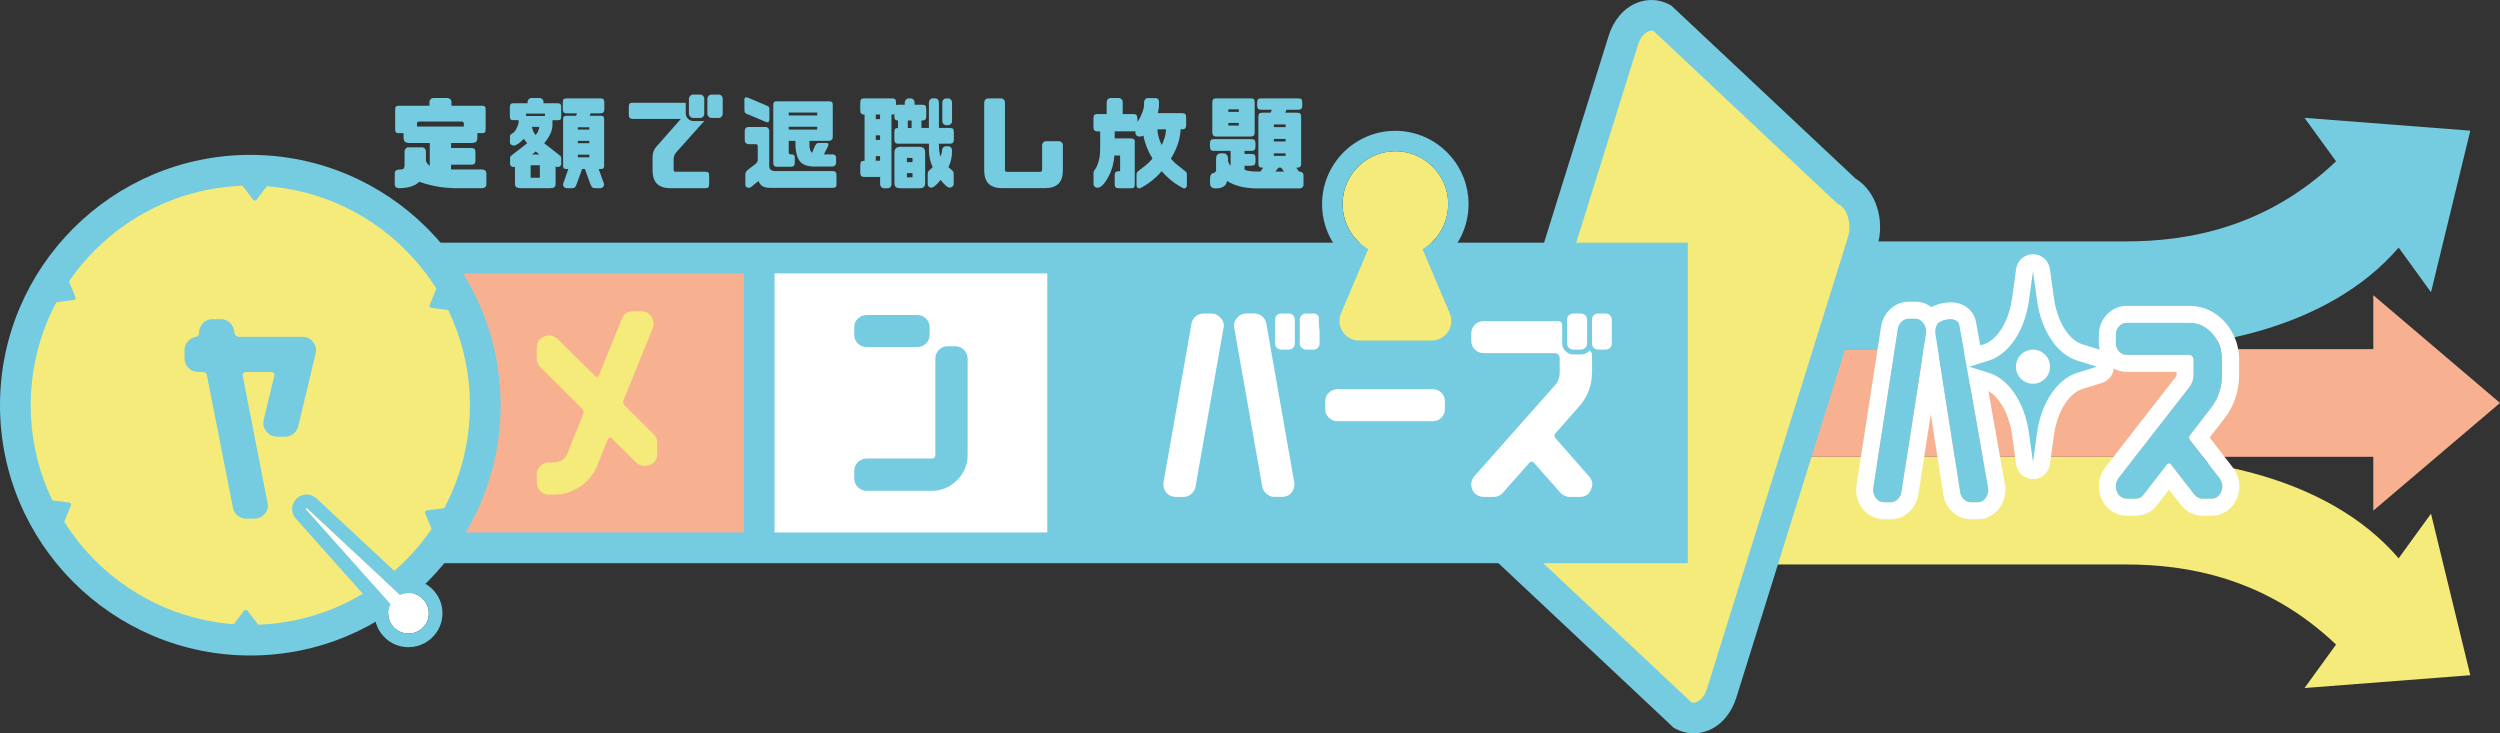
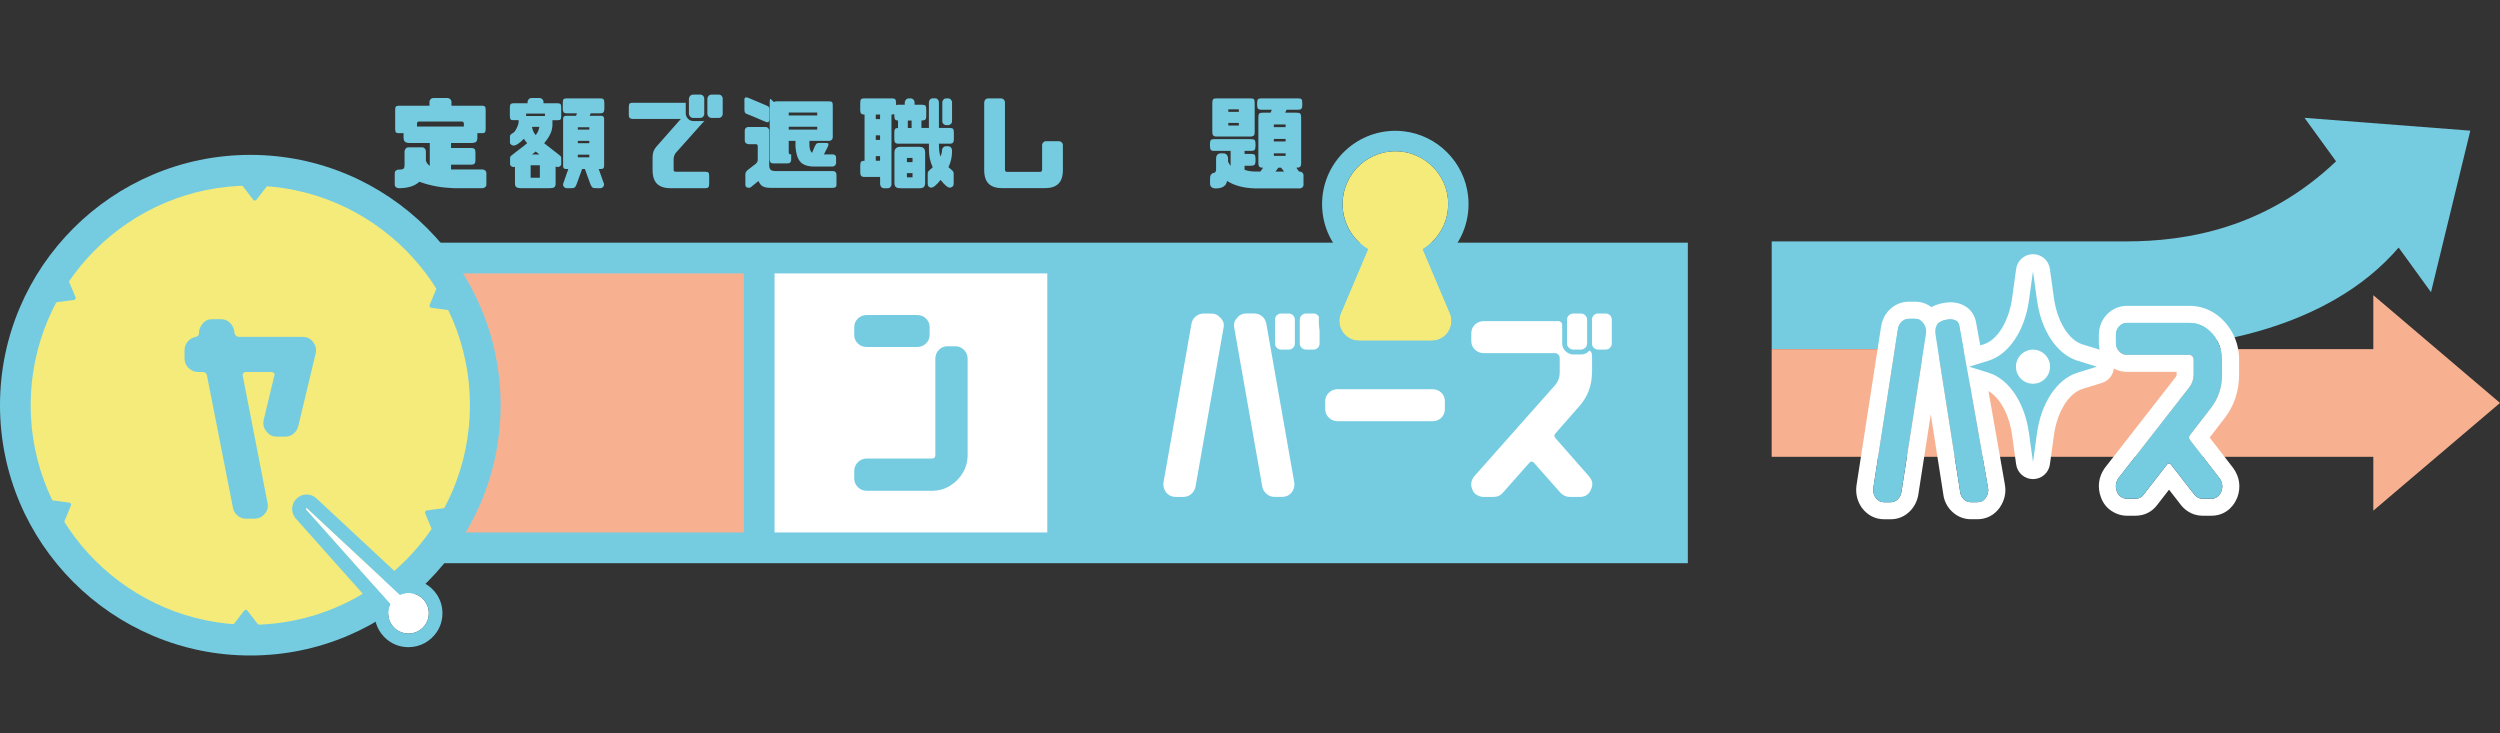
<svg xmlns="http://www.w3.org/2000/svg" xmlns:ns1="http://sodipodi.sourceforge.net/DTD/sodipodi-0.dtd" xmlns:ns2="http://www.inkscape.org/namespaces/inkscape" version="1.1" id="レイヤー_1" x="0px" y="0px" width="733.29" height="215.108" viewBox="0 0 733.29 215.108" xml:space="preserve" ns1:docname="yamembers_logo.svg" ns2:version="1.4 (86a8ad7, 2024-10-11)">
  <rect x="0" y="0" width="733.29" height="215.108" fill="#333333" stroke="none" />
  <defs id="defs38" />
  <ns1:namedview id="namedview38" pagecolor="#ffffff" bordercolor="#000000" borderopacity="0.25" ns2:showpageshadow="2" ns2:pageopacity="0.0" ns2:pagecheckerboard="0" ns2:deskcolor="#d1d1d1" showgrid="false" showborder="true" ns2:zoom="1.0547696" ns2:cx="357.42403" ns2:cy="107.60644" ns2:window-width="1920" ns2:window-height="1017" ns2:window-x="1272" ns2:window-y="-8" ns2:window-maximized="1" ns2:current-layer="レイヤー_1" />
  <style type="text/css" id="style1">
	.st0{fill:#75CCE1;}
	.st1{fill:#F4EB7A;}
	.st2{fill:#F7B191;}
	.st3{fill:#FFFFFF;}
</style>
  <g id="g4" transform="translate(-63.86,-190.082)">
    <g id="g1">
      <path class="st0" d="m 788.44,228.41 -48.63,-3.76 9.25,12.75 c -20.64,19.63 -43.78,23.49 -61.6,23.49 -21.53,0 -103.93,0 -103.93,0 v 31.58 c 0,0 82.4,0 103.93,0 22.35,0 58.98,-5.35 79.96,-29.77 l 9.49,13.09 z" id="path1" />
    </g>
    <g id="g2">
-       <path class="st1" d="m 788.44,388.13 -48.63,3.76 9.25,-12.75 c -20.64,-19.63 -43.78,-23.49 -61.6,-23.49 -21.53,0 -103.93,0 -103.93,0 v -31.58 c 0,0 82.4,0 103.93,0 22.35,0 58.98,5.35 79.96,29.77 l 9.49,-13.09 z" id="path2" />
-     </g>
+       </g>
    <g id="g3">
      <polygon class="st2" points="759.99,292.48 583.52,292.48 583.52,324.06 759.99,324.06 759.99,339.86 797.15,308.27 759.99,276.67 " id="polygon2" />
    </g>
  </g>
  <g id="g5" transform="translate(-63.86,-190.082)">
-     <path class="st1" d="M 498.72,334.12 540.01,201.9 c 1.86,-5.94 6.97,-8.85 11.42,-6.49 l 54.02,50.72 c 4.45,2.36 6.56,9.09 4.7,15.03 l -41.29,132.22 c -1.86,5.94 -6.97,8.85 -11.42,6.49 l -54.02,-50.72 c -4.45,-2.35 -6.56,-9.08 -4.7,-15.03 z" id="path4" />
-     <path class="st0" d="m 560.64,405.19 c -1.81,0 -3.62,-0.45 -5.31,-1.35 l -0.53,-0.28 -54.07,-50.77 c -5.97,-3.6 -8.74,-12.23 -6.3,-20.02 l 41.29,-132.22 c 1.42,-4.54 4.4,-8.05 8.19,-9.6 3.17,-1.3 6.59,-1.14 9.63,0.48 l 0.53,0.28 54.07,50.77 c 5.97,3.6 8.74,12.23 6.3,20.02 l -41.29,132.22 c -1.42,4.55 -4.4,8.05 -8.19,9.61 -1.41,0.57 -2.87,0.86 -4.32,0.86 z m -0.67,-9.11 c 0.52,0.17 1.02,0.14 1.56,-0.08 1.29,-0.53 2.42,-2.01 3.03,-3.96 l 41.29,-132.23 c 1.29,-4.12 -0.26,-8.52 -2.51,-9.71 l -0.53,-0.28 -53.91,-50.62 c -0.52,-0.17 -1.02,-0.14 -1.56,0.08 -1.28,0.53 -2.42,2.01 -3.03,3.96 l -41.29,132.23 c -1.29,4.12 0.27,8.52 2.51,9.71 l 0.53,0.28 z" id="path5" />
-   </g>
+     </g>
  <rect x="222.69" y="75.688" class="st3" width="88" height="85" id="rect5" />
  <rect x="312.91" y="76.518" class="st0" width="177.66" height="84.66" id="rect6" />
  <rect x="133.25" y="76.108" class="st2" width="89.44" height="84.16" id="rect7" />
  <g id="g7" transform="translate(-63.86,-190.082)">
    <path class="st0" d="m 123.93,261.27 v 94 h 435 v -94 z m 247.12,9 v 76 h -80 v -76 z m -238.12,0 h 149.12 v 76 H 132.93 Z m 417,76 H 380.05 v -76 h 169.88 z" id="path7" />
  </g>
  <g id="g8" transform="translate(-63.86,-190.082)">
    <circle class="st1" cx="137.28" cy="308.94" r="68.92" id="circle7" />
    <path class="st0" d="m 137.28,382.35 c -40.48,0 -73.42,-32.93 -73.42,-73.42 0,-40.48 32.93,-73.42 73.42,-73.42 40.49,0 73.42,32.93 73.42,73.42 0,40.49 -32.94,73.42 -73.42,73.42 z m 0,-137.83 c -35.52,0 -64.42,28.9 -64.42,64.42 0,35.52 28.9,64.42 64.42,64.42 35.52,0 64.42,-28.9 64.42,-64.42 0,-35.52 -28.9,-64.42 -64.42,-64.42 z" id="path8" />
  </g>
  <path class="st3" d="m 358.87,96.248 -8.2,46.48 c -0.16,0.85 -0.57,1.57 -1.23,2.15 -0.66,0.58 -1.45,0.88 -2.35,0.88 h -2.23 c -1.11,0 -2.04,-0.42 -2.79,-1.27 -0.69,-0.96 -0.96,-1.94 -0.8,-2.94 l 8.2,-46.56 c 0.16,-0.9 0.58,-1.63 1.27,-2.19 0.69,-0.56 1.46,-0.84 2.31,-0.84 h 2.23 c 1.11,0 2.04,0.45 2.79,1.35 0.8,0.85 1.07,1.83 0.8,2.94 z m 20.77,45.29 c 0.16,1.01 -0.11,1.99 -0.8,2.94 -0.74,0.85 -1.67,1.27 -2.79,1.27 h -2.23 c -0.85,0 -1.62,-0.29 -2.31,-0.88 -0.69,-0.58 -1.11,-1.3 -1.27,-2.15 l -8.2,-46.48 c -0.27,-1.11 0,-2.1 0.8,-2.94 0.64,-0.9 1.56,-1.35 2.79,-1.35 h 2.23 c 0.9,0 1.68,0.28 2.35,0.84 0.66,0.56 1.07,1.29 1.23,2.19 z m 0.16,-40.83 c 0,0.53 -0.17,0.97 -0.52,1.31 -0.35,0.35 -0.78,0.52 -1.31,0.52 h -2.15 c -0.53,0 -0.97,-0.17 -1.31,-0.52 -0.35,-0.34 -0.52,-0.78 -0.52,-1.31 v -6.92 c 0,-0.53 0.17,-0.97 0.52,-1.31 0.34,-0.34 0.78,-0.52 1.31,-0.52 h 2.15 c 0.53,0 0.97,0.17 1.31,0.52 0.34,0.35 0.52,0.78 0.52,1.31 z m 7.25,0 c 0,0.53 -0.17,0.97 -0.52,1.31 -0.35,0.35 -0.76,0.52 -1.23,0.52 h -2.23 c -0.48,0 -0.9,-0.17 -1.27,-0.52 -0.37,-0.34 -0.56,-0.78 -0.56,-1.31 v -6.92 c 0,-0.53 0.19,-0.97 0.56,-1.31 0.37,-0.34 0.8,-0.52 1.27,-0.52 h 2.23 c 0.48,0 0.89,0.17 1.23,0.52 0.34,0.35 0.52,0.78 0.52,1.31 z" id="path9" />
  <path class="st3" d="m 423.81,119.968 c 0,1.01 -0.35,1.86 -1.03,2.55 -0.69,0.69 -1.57,1.03 -2.63,1.03 h -27.78 c -1.01,0 -1.87,-0.34 -2.59,-1.03 -0.72,-0.69 -1.08,-1.54 -1.08,-2.55 v -2.23 c 0,-1.01 0.36,-1.86 1.08,-2.55 0.72,-0.69 1.58,-1.03 2.59,-1.03 h 27.78 c 1.06,0 1.94,0.35 2.63,1.03 0.69,0.69 1.03,1.54 1.03,2.55 z" id="path10" />
  <path class="st3" d="m 466.95,109.228 c 0,3.82 -1.25,7.14 -3.74,9.95 l -6.92,7.88 c -0.48,0.48 -0.48,0.98 0,1.51 l 9.79,11.14 c 1.06,1.22 1.25,2.52 0.56,3.9 -0.58,1.43 -1.67,2.15 -3.26,2.15 h -2.94 c -1.01,0 -1.91,-0.4 -2.71,-1.19 l -7.8,-8.83 c -0.43,-0.48 -0.88,-0.48 -1.35,0 l -7.8,8.83 c -0.69,0.8 -1.59,1.19 -2.71,1.19 h -2.87 c -0.69,0 -1.35,-0.19 -1.99,-0.56 -0.64,-0.37 -1.09,-0.9 -1.35,-1.59 -0.58,-1.38 -0.4,-2.68 0.56,-3.9 l 23.72,-26.74 c 0.9,-1.06 1.35,-2.31 1.35,-3.74 v -4.14 c 0,-0.42 -0.13,-0.78 -0.4,-1.07 -0.27,-0.29 -0.61,-0.44 -1.03,-0.44 h -20.85 c -1.01,0 -1.87,-0.34 -2.59,-1.03 -0.72,-0.69 -1.07,-1.54 -1.07,-2.55 v -2.23 c 0,-1.01 0.36,-1.86 1.07,-2.55 0.72,-0.69 1.58,-1.03 2.59,-1.03 h 21.97 c 0.69,0.11 1.03,0.51 1.03,1.19 v 5.33 c 0,0.9 0.33,1.67 1,2.31 0.66,0.64 1.42,0.96 2.27,0.96 h 2.23 c 0.9,0 1.64,-0.29 2.23,-0.88 0.16,-0.26 0.34,-0.29 0.56,-0.08 0.16,0.16 0.29,0.4 0.4,0.72 0,0.21 0.01,0.43 0.04,0.64 0.03,0.21 0.04,0.45 0.04,0.72 v 4.13 z m -1.43,-8.52 c 0,0.53 -0.19,0.97 -0.56,1.31 -0.37,0.35 -0.8,0.52 -1.27,0.52 h -2.23 c -0.48,0 -0.9,-0.17 -1.27,-0.52 -0.37,-0.34 -0.56,-0.78 -0.56,-1.31 v -6.92 c 0,-0.53 0.19,-0.97 0.56,-1.31 0.37,-0.34 0.8,-0.52 1.27,-0.52 h 2.23 c 0.48,0 0.9,0.17 1.27,0.52 0.37,0.35 0.56,0.78 0.56,1.31 z m 7.24,0 c 0,0.53 -0.17,0.97 -0.52,1.31 -0.35,0.35 -0.78,0.52 -1.31,0.52 h -2.15 c -0.53,0 -0.97,-0.17 -1.31,-0.52 -0.35,-0.34 -0.52,-0.78 -0.52,-1.31 v -6.92 c 0,-0.53 0.17,-0.97 0.52,-1.31 0.34,-0.34 0.78,-0.52 1.31,-0.52 h 2.15 c 0.53,0 0.97,0.17 1.31,0.52 0.34,0.35 0.52,0.78 0.52,1.31 z" id="path11" />
  <g id="g13" transform="translate(-63.86,-190.082)">
    <path class="st0" d="m 336.54,288.29 c 0,1.01 -0.36,1.86 -1.07,2.55 -0.72,0.69 -1.58,1.03 -2.59,1.03 h -14.8 c -1.01,0 -1.87,-0.34 -2.59,-1.03 -0.72,-0.69 -1.07,-1.54 -1.07,-2.55 v -2.23 c 0,-1.01 0.36,-1.86 1.07,-2.55 0.72,-0.69 1.58,-1.03 2.59,-1.03 h 14.8 c 1.01,0 1.87,0.35 2.59,1.03 0.72,0.69 1.07,1.54 1.07,2.55 z" id="path12" />
    <path class="st0" d="m 347.68,323.55 c 0,1.91 -0.48,3.66 -1.43,5.25 -0.95,1.59 -2.23,2.87 -3.82,3.82 -1.59,0.96 -3.37,1.43 -5.33,1.43 h -19.02 c -1.01,0 -1.87,-0.36 -2.59,-1.07 -0.72,-0.72 -1.07,-1.58 -1.07,-2.59 v -2.15 c 0,-1.01 0.36,-1.87 1.07,-2.59 0.72,-0.72 1.58,-1.07 2.59,-1.07 h 19.02 c 0.74,0 1.11,-0.34 1.11,-1.03 V 295.3 c 0,-1.01 0.34,-1.87 1.03,-2.59 0.69,-0.72 1.54,-1.07 2.55,-1.07 h 2.23 c 1.01,0 1.87,0.36 2.59,1.07 0.72,0.72 1.07,1.58 1.07,2.59 z" id="path13" />
  </g>
-   <path class="st1" d="m 192.77,133.068 c 0,1.59 -0.74,2.71 -2.23,3.34 -0.48,0.16 -0.96,0.24 -1.43,0.24 -1.01,0 -1.86,-0.34 -2.55,-1.03 l -7.16,-7.08 c -0.16,-0.16 -0.36,-0.22 -0.6,-0.2 -0.24,0.03 -0.41,0.17 -0.52,0.44 l -3.02,7.64 c -1.06,2.6 -2.77,4.7 -5.13,6.29 -2.36,1.59 -4.95,2.39 -7.76,2.39 h -1.35 c -1.01,0 -1.86,-0.36 -2.55,-1.07 -0.69,-0.72 -1.03,-1.58 -1.03,-2.59 v -2.15 c 0,-1.01 0.34,-1.87 1.03,-2.59 0.69,-0.72 1.54,-1.07 2.55,-1.07 h 1.35 c 2.02,0 3.39,-0.93 4.14,-2.79 l 4.54,-11.3 c 0.26,-0.64 0.16,-1.19 -0.32,-1.67 l -12.26,-12.18 c -0.69,-0.8 -1.03,-1.64 -1.03,-2.55 v -3.1 c 0,-1.59 0.74,-2.71 2.23,-3.34 1.43,-0.58 2.76,-0.32 3.98,0.8 l 10.9,10.82 c 0.16,0.21 0.37,0.28 0.64,0.2 0.27,-0.08 0.42,-0.22 0.48,-0.44 l 6.69,-16.47 c 0.58,-1.54 1.7,-2.31 3.34,-2.31 h 2.39 c 1.27,0 2.25,0.53 2.94,1.59 0.74,1.11 0.88,2.26 0.4,3.42 l -8.52,21.01 c -0.27,0.69 -0.13,1.25 0.4,1.67 l 8.44,8.44 c 0.69,0.69 1.03,1.54 1.03,2.55 v 3.09 z" id="path14" />
  <path class="st0" d="m 92.59,103.658 -5.11,21.39 c -0.23,0.87 -0.69,1.59 -1.39,2.16 -0.69,0.58 -1.5,0.87 -2.42,0.87 h -2.42 c -1.33,0 -2.37,-0.52 -3.12,-1.56 -0.81,-0.98 -1.07,-2.11 -0.78,-3.38 l 3.12,-12.99 c 0.12,-0.29 0.07,-0.53 -0.13,-0.74 -0.2,-0.2 -0.45,-0.3 -0.74,-0.3 h -7.45 c -0.29,0 -0.53,0.1 -0.74,0.3 -0.2,0.2 -0.27,0.45 -0.22,0.74 l 7.27,37.32 c 0.29,1.16 0.03,2.22 -0.78,3.2 -0.81,0.98 -1.85,1.47 -3.12,1.47 h -2.42 c -0.92,0 -1.75,-0.3 -2.47,-0.91 -0.72,-0.61 -1.17,-1.37 -1.34,-2.29 l -7.62,-38.79 c -0.12,-0.69 -0.55,-1.04 -1.3,-1.04 h -1.3 c -1.1,0 -2.03,-0.39 -2.81,-1.17 -0.78,-0.78 -1.17,-1.72 -1.17,-2.81 v -2.42 c 0,-0.98 0.32,-1.83 0.95,-2.55 0.63,-0.72 1.41,-1.17 2.34,-1.34 0.63,-0.12 0.95,-0.49 0.95,-1.13 0,-0.98 0.32,-1.85 0.95,-2.6 0.69,-0.98 1.7,-1.47 3.03,-1.47 h 2.42 c 0.98,0 1.82,0.3 2.51,0.91 0.69,0.61 1.15,1.37 1.39,2.29 l 0.09,0.87 c 0.23,0.75 0.69,1.13 1.39,1.13 h 18.53 c 1.39,0 2.42,0.49 3.12,1.47 0.81,0.98 1.07,2.1 0.79,3.37 z" id="path15" />
  <g id="g16" transform="translate(-63.86,-190.082)">
    <path class="st3" d="m 718.91,327.38 c -0.03,-0.04 -0.06,-0.08 -0.09,-0.12 l -6.83,-8.84 4.31,-5.58 c 2.87,-3.68 4.33,-8.06 4.33,-13.01 v -4.14 c 0,-2.82 -0.63,-5.45 -1.87,-7.81 -1.25,-2.37 -2.96,-4.31 -5.08,-5.75 -2.29,-1.55 -4.86,-2.34 -7.64,-2.34 h -18.33 c -2.28,0 -4.4,0.95 -5.97,2.66 -1.48,1.62 -2.25,3.66 -2.25,5.92 v 2.23 c 0,0.71 0.09,1.39 0.24,2.05 l -5.05,-1.56 c -4.05,-1.25 -7.41,-6.72 -8.37,-13.6 l -1.18,-8.54 c -0.34,-2.47 -2.46,-4.31 -4.95,-4.31 -2.49,0 -4.61,1.84 -4.95,4.31 l -1.18,8.54 c -0.95,6.88 -4.32,12.34 -8.37,13.6 l -0.98,0.3 c -0.43,-2.39 -0.85,-4.68 -1.24,-6.8 -0.65,-3.55 -3.61,-5.84 -7.54,-5.84 -1.29,0 -3.62,0.35 -5.55,1.42 -1.36,-1.03 -2.96,-1.59 -4.7,-1.59 h -1.96 c -2.01,0 -3.88,0.75 -5.41,2.16 -1.44,1.32 -2.36,3.08 -2.68,5.1 l -7.21,46.56 c -0.01,0.05 -0.01,0.09 -0.02,0.14 -0.3,2.36 0.25,4.6 1.59,6.48 0.03,0.05 0.07,0.09 0.1,0.14 1.6,2.08 3.88,3.23 6.41,3.23 h 1.96 c 2.13,0 4.07,-0.81 5.6,-2.34 1.32,-1.32 2.17,-3 2.48,-4.87 l 3.66,-23.58 3.67,23.44 c 0.24,1.96 1.12,3.71 2.54,5.07 1.54,1.48 3.47,2.27 5.57,2.27 h 1.89 c 2.65,0 4.97,-1.2 6.52,-3.37 0.02,-0.03 0.04,-0.06 0.06,-0.09 1.4,-2.05 1.91,-4.35 1.49,-6.67 -0.03,-0.17 -2.33,-13.42 -4.83,-27.46 3.4,1.95 6.11,6.91 6.95,12.97 l 1.18,8.54 c 0.34,2.47 2.46,4.31 4.95,4.31 2.49,0 4.61,-1.84 4.95,-4.31 l 1.18,-8.54 c 0.95,-6.88 4.32,-12.34 8.37,-13.6 l 5.72,-1.77 c 1.91,-0.59 3.26,-2.26 3.48,-4.22 1.17,0.64 2.47,0.99 3.84,0.99 h 14.59 v 0.65 c 0,0.44 -0.1,0.62 -0.17,0.72 l -20.81,26.69 c -0.06,0.08 -0.12,0.16 -0.18,0.24 -1.75,2.54 -2.13,5.53 -1.08,8.41 0.59,1.71 1.68,3.12 3.14,4.09 1.36,0.91 2.92,1.39 4.51,1.39 h 2.52 c 2.62,0 4.88,-1.14 6.39,-3.2 l 3.45,-4.44 3.5,4.51 c 0.03,0.03 0.05,0.07 0.08,0.1 1.6,1.95 3.82,3.03 6.25,3.03 h 2.59 c 3.39,0 6.14,-1.89 7.54,-5.2 0.03,-0.07 0.06,-0.14 0.08,-0.21 1.08,-2.93 0.66,-5.98 -1.21,-8.56 z m -97.32,6.99 c -0.14,0.85 -0.5,1.57 -1.08,2.15 -0.58,0.58 -1.27,0.88 -2.06,0.88 h -1.96 c -0.98,0 -1.8,-0.42 -2.45,-1.27 -0.61,-0.85 -0.84,-1.83 -0.7,-2.94 l 7.21,-46.56 c 0.14,-0.9 0.51,-1.63 1.12,-2.19 0.61,-0.56 1.28,-0.84 2.03,-0.84 h 1.96 c 0.54,0 1.02,0.15 1.45,0.42 -0.55,1.4 -0.74,2.93 -0.54,4.51 0.01,0.05 0.01,0.1 0.02,0.15 l 1.05,6.71 z m 24.7,1.75 c -0.61,0.85 -1.42,1.27 -2.45,1.27 h -1.89 c -0.79,0 -1.49,-0.29 -2.1,-0.88 -0.61,-0.58 -0.96,-1.3 -1.05,-2.15 l -6.11,-39 1.04,-6.71 c 0.01,-0.05 0.01,-0.09 0.02,-0.14 0.19,-1.48 0.04,-2.92 -0.43,-4.24 0.72,-0.29 1.67,-0.52 2.57,-0.52 1.25,0 2.38,0.44 2.63,1.75 0.42,2.29 0.87,4.78 1.34,7.39 -2.05,0.67 -3.45,2.58 -3.45,4.75 0,2.19 1.43,4.13 3.52,4.78 l 1.73,0.53 c 2.69,15.13 5.32,30.23 5.32,30.23 0.2,1.01 -0.03,1.99 -0.69,2.94 z m 69.13,-1.9 c -0.61,1.43 -1.59,2.15 -2.94,2.15 h -2.59 c -0.93,0 -1.73,-0.4 -2.38,-1.19 l -6.86,-8.83 c -0.19,-0.24 -0.38,-0.36 -0.58,-0.36 -0.2,0 -0.4,0.12 -0.61,0.36 l -6.86,8.83 c -0.56,0.8 -1.35,1.19 -2.38,1.19 h -2.52 c -0.61,0 -1.19,-0.19 -1.75,-0.56 -0.56,-0.37 -0.96,-0.9 -1.19,-1.59 -0.51,-1.38 -0.35,-2.68 0.49,-3.9 l 20.85,-26.74 c 0.79,-1.06 1.19,-2.31 1.19,-3.74 v -4.14 c 0,-0.42 -0.12,-0.78 -0.35,-1.07 -0.23,-0.29 -0.54,-0.44 -0.91,-0.44 H 687.7 c -0.89,0 -1.64,-0.34 -2.27,-1.03 -0.63,-0.69 -0.94,-1.54 -0.94,-2.55 v -2.23 c 0,-1.01 0.31,-1.86 0.94,-2.55 0.63,-0.69 1.39,-1.03 2.27,-1.03 h 18.33 c 1.77,0 3.38,0.49 4.83,1.47 1.45,0.98 2.6,2.3 3.46,3.94 0.86,1.65 1.29,3.48 1.29,5.49 v 4.14 c 0,3.82 -1.1,7.14 -3.29,9.95 l -6.09,7.88 c -0.42,0.48 -0.42,0.98 0,1.51 l 8.61,11.14 c 0.91,1.22 1.09,2.52 0.58,3.9 z" id="path16" />
  </g>
  <g id="g21" transform="translate(-63.86,-190.082)">
    <path class="st0" d="m 673.19,295.87 c -5.96,-1.84 -10.61,-8.79 -11.84,-17.69 l -1.18,-8.54 -1.18,8.54 c -1.23,8.89 -5.89,15.84 -11.84,17.69 l -5.72,1.77 5.72,1.77 c 5.96,1.84 10.61,8.79 11.84,17.69 l 1.18,8.54 1.18,-8.54 c 1.23,-8.89 5.89,-15.84 11.84,-17.69 l 5.72,-1.77 z m -13.02,6.77 c -2.76,0 -5,-2.24 -5,-5 0,-2.76 2.24,-5 5,-5 2.76,0 5,2.24 5,5 0,2.76 -2.24,5 -5,5 z" id="path17" />
    <g id="g18">
      <path class="st0" d="m 625.65,283.6 h -1.96 c -0.75,0 -1.42,0.28 -2.03,0.84 -0.61,0.56 -0.98,1.29 -1.12,2.19 l -7.21,46.56 c -0.14,1.11 0.09,2.1 0.7,2.94 0.65,0.85 1.47,1.27 2.45,1.27 h 1.96 c 0.79,0 1.48,-0.29 2.06,-0.88 0.58,-0.58 0.94,-1.3 1.08,-2.15 l 7.21,-46.48 c 0.14,-1.11 -0.09,-2.1 -0.7,-2.94 -0.64,-0.9 -1.46,-1.35 -2.44,-1.35 z" id="path18" />
    </g>
    <g id="g19">
      <path class="st0" d="m 638.53,285.51 c -0.54,-2.96 -5.65,-1.46 -6.3,-0.56 -0.61,0.85 -0.84,1.83 -0.7,2.94 l 7.28,46.48 c 0.09,0.85 0.44,1.57 1.05,2.15 0.61,0.58 1.31,0.88 2.1,0.88 h 1.89 c 1.03,0 1.84,-0.42 2.45,-1.27 0.65,-0.96 0.89,-1.94 0.7,-2.94 -0.01,-0.01 -5.2,-29.87 -8.47,-47.68 z" id="path19" />
    </g>
    <g id="g20">
      <path class="st0" d="m 715.63,299.83 c 0,3.82 -1.1,7.14 -3.29,9.95 l -6.09,7.88 c -0.42,0.48 -0.42,0.98 0,1.51 l 8.61,11.14 c 0.89,1.22 1.07,2.52 0.56,3.9 -0.61,1.43 -1.59,2.15 -2.94,2.15 h -2.59 c -0.93,0 -1.73,-0.4 -2.38,-1.19 l -6.86,-8.83 c -0.37,-0.48 -0.77,-0.48 -1.19,0 l -6.86,8.83 c -0.56,0.8 -1.35,1.19 -2.38,1.19 h -2.52 c -0.61,0 -1.19,-0.19 -1.75,-0.56 -0.56,-0.37 -0.96,-0.9 -1.19,-1.59 -0.51,-1.38 -0.35,-2.68 0.49,-3.9 l 20.85,-26.74 c 0.79,-1.06 1.19,-2.31 1.19,-3.74 v -4.14 c 0,-0.42 -0.12,-0.78 -0.35,-1.07 -0.23,-0.29 -0.54,-0.44 -0.91,-0.44 H 687.7 c -0.89,0 -1.64,-0.34 -2.27,-1.03 -0.63,-0.69 -0.94,-1.54 -0.94,-2.55 v -2.23 c 0,-1.01 0.31,-1.86 0.94,-2.55 0.63,-0.69 1.39,-1.03 2.27,-1.03 h 18.33 c 1.77,0 3.38,0.49 4.83,1.47 1.45,0.98 2.6,2.3 3.46,3.94 0.86,1.65 1.29,3.48 1.29,5.49 v 4.14 z" id="path20" />
    </g>
  </g>
  <g id="g22" transform="translate(-63.86,-190.082)">
    <path class="st3" d="m 188.65,373.25 c 1.3,-1.92 1.33,-4.52 0.07,-6.47 -1.72,-2.67 -4.96,-3.41 -7.54,-2.22 l -27.22,-25.35 c -0.23,-0.21 -0.55,0.11 -0.35,0.34 l 24.73,27.74 c -1.1,2.2 -0.77,4.95 1.04,6.81 2.59,2.67 7.06,2.41 9.27,-0.85 z" id="path21" />
    <path class="st0" d="m 153.8,339.13 c 0.05,0 0.11,0.02 0.16,0.07 l 27.22,25.35 c 0.79,-0.37 1.65,-0.55 2.5,-0.55 1.92,0 3.85,0.93 5.04,2.77 1.26,1.95 1.23,4.55 -0.07,6.47 -1.21,1.78 -3.09,2.67 -4.97,2.67 -1.56,0 -3.11,-0.61 -4.28,-1.82 -1.81,-1.87 -2.14,-4.61 -1.04,-6.81 l -24.73,-27.74 c -0.17,-0.18 -0.01,-0.41 0.17,-0.41 m 0,-4 c -1.67,0 -3.19,0.99 -3.88,2.52 -0.68,1.52 -0.4,3.31 0.71,4.55 l 23.23,26.06 c -0.53,3.08 0.41,6.3 2.65,8.62 1.89,1.96 4.44,3.03 7.16,3.03 3.31,0 6.41,-1.65 8.29,-4.42 2.19,-3.23 2.24,-7.6 0.12,-10.89 -1.86,-2.88 -5,-4.6 -8.4,-4.6 -0.47,0 -0.94,0.03 -1.41,0.1 l -25.59,-23.83 c -0.78,-0.73 -1.81,-1.14 -2.88,-1.14 z" id="path22" />
  </g>
  <g id="g28" transform="translate(-63.86,-190.082)">
    <path class="st0" d="m 135.47,369.19 -4.42,5.76 c -0.3,0.4 -0.02,0.97 0.48,0.97 h 8.84 c 0.5,0 0.78,-0.57 0.48,-0.97 l -4.42,-5.76 c -0.25,-0.31 -0.72,-0.31 -0.96,0 z" id="path23" />
    <path class="st0" d="M 84.19,337.5 77,336.55 c -0.49,-0.07 -0.85,0.46 -0.6,0.9 l 4.42,7.65 c 0.25,0.43 0.89,0.39 1.08,-0.07 l 2.78,-6.7 c 0.14,-0.37 -0.1,-0.78 -0.49,-0.83 z" id="path24" />
    <path class="st0" d="m 86,277.24 -2.78,-6.7 c -0.19,-0.46 -0.83,-0.5 -1.08,-0.07 l -4.42,7.65 c -0.25,0.43 0.1,0.96 0.6,0.9 l 7.19,-0.95 c 0.41,-0.05 0.64,-0.46 0.49,-0.83 z" id="path25" />
    <path class="st0" d="m 139.09,248.68 4.42,-5.76 c 0.3,-0.4 0.02,-0.97 -0.48,-0.97 h -8.84 c -0.5,0 -0.78,0.57 -0.48,0.97 l 4.42,5.76 c 0.24,0.31 0.72,0.31 0.96,0 z" id="path26" />
    <path class="st0" d="m 190.37,280.37 7.19,0.95 c 0.49,0.07 0.85,-0.46 0.6,-0.9 l -4.42,-7.65 c -0.25,-0.43 -0.89,-0.39 -1.08,0.07 l -2.78,6.7 c -0.14,0.37 0.09,0.78 0.49,0.83 z" id="path27" />
    <path class="st0" d="m 188.56,340.63 2.78,6.7 c 0.19,0.46 0.83,0.5 1.08,0.07 l 4.42,-7.65 c 0.25,-0.43 -0.1,-0.96 -0.6,-0.9 l -7.19,0.95 c -0.41,0.06 -0.64,0.46 -0.49,0.83 z" id="path28" />
  </g>
  <g id="g30" transform="translate(-63.86,-190.082)">
    <path class="st1" d="m 489.14,281.95 -7.97,-18.78 c 4.9,-2.98 8.03,-8.59 7.38,-14.89 -0.74,-7.13 -6.51,-12.94 -13.63,-13.73 -9.34,-1.03 -17.25,6.25 -17.25,15.39 0,5.61 3,10.51 7.47,13.23 l -7.97,18.78 c -1.62,3.83 1.19,8.07 5.34,8.07 h 21.3 c 4.14,0.01 6.95,-4.24 5.33,-8.07 z" id="path29" />
    <path class="st0" d="m 473.14,234.45 c 0.58,0 1.17,0.03 1.77,0.1 7.12,0.79 12.89,6.61 13.63,13.73 0.66,6.3 -2.47,11.91 -7.38,14.89 l 7.97,18.78 c 1.62,3.83 -1.19,8.07 -5.34,8.07 h -21.3 c -4.16,0 -6.97,-4.24 -5.34,-8.07 l 7.97,-18.78 c -4.47,-2.72 -7.47,-7.62 -7.47,-13.23 0.01,-8.55 6.94,-15.49 15.49,-15.49 m 0,-6 c -11.85,0 -21.49,9.64 -21.49,21.49 0,5.75 2.24,11.1 6.17,15.06 l -6.2,14.6 c -1.55,3.66 -1.17,7.82 1.02,11.13 2.19,3.31 5.87,5.29 9.84,5.29 h 21.3 c 3.97,0 7.65,-1.98 9.84,-5.29 2.19,-3.31 2.57,-7.47 1.02,-11.13 l -6.2,-14.6 c 4.47,-4.51 6.73,-10.79 6.05,-17.34 -1.04,-9.95 -9,-17.97 -18.94,-19.07 -0.78,-0.09 -1.6,-0.14 -2.41,-0.14 z" id="path30" />
  </g>
  <g id="g38" transform="translate(-63.86,-190.082)">
    <path class="st0" d="m 182.87,233.65 c 0.21,-0.24 0.48,-0.36 0.78,-0.36 h 4.02 c 0.33,0 0.57,0.12 0.81,0.36 0.21,0.24 0.3,0.51 0.3,0.81 v 2.76 c 0.21,0.63 0.57,1.14 1.14,1.5 v -6.7 h -5.95 c -0.54,0 -0.96,-0.09 -1.29,-0.33 -0.3,-0.21 -0.45,-0.66 -0.45,-1.38 v -1.17 h -1.5 c -0.36,0 -0.6,-0.09 -0.75,-0.24 -0.15,-0.18 -0.21,-0.51 -0.21,-0.99 v -5.55 c 0,-0.51 0.06,-0.84 0.21,-1.02 0.15,-0.15 0.39,-0.24 0.75,-0.24 h 9.1 v -1.14 c 0,-0.3 0.12,-0.57 0.36,-0.81 0.21,-0.21 0.54,-0.33 0.93,-0.33 h 3.9 c 0.36,0 0.66,0.12 0.9,0.33 0.24,0.24 0.36,0.51 0.36,0.81 v 1.14 h 9.07 c 0.36,0 0.6,0.09 0.75,0.24 0.15,0.18 0.21,0.51 0.21,1.02 v 5.55 c 0,0.48 -0.06,0.81 -0.21,0.99 -0.15,0.15 -0.39,0.24 -0.75,0.24 h -1.47 v 1.23 c 0,0.66 -0.12,1.08 -0.39,1.32 -0.27,0.21 -0.72,0.33 -1.35,0.33 h -5.98 v 1.47 h 5.86 c 0.51,0 0.84,0.09 1.02,0.27 0.18,0.18 0.27,0.54 0.27,1.08 v 2.31 c 0,0.42 -0.09,0.72 -0.27,0.93 -0.18,0.21 -0.51,0.3 -1.02,0.3 h -5.86 v 1.41 h 9.25 c 0.33,0.03 0.57,0.12 0.78,0.33 0.24,0.18 0.33,0.45 0.33,0.75 v 3.3 c 0,0.33 -0.09,0.57 -0.33,0.78 -0.21,0.18 -0.45,0.3 -0.78,0.33 h -8.47 c -3.45,-0.12 -6.64,-0.69 -9.55,-1.71 -0.18,-0.09 -0.36,-0.15 -0.54,-0.18 -1.32,1.26 -3.33,1.89 -6.07,1.89 -0.33,-0.03 -0.6,-0.15 -0.84,-0.33 -0.21,-0.21 -0.3,-0.45 -0.3,-0.78 v -3.27 c 0,-0.3 0.09,-0.57 0.3,-0.75 0.24,-0.21 0.48,-0.3 0.81,-0.33 h 0.42 c 0.42,0 0.75,-0.09 0.99,-0.21 0.24,-0.15 0.36,-0.54 0.36,-1.17 v -3.99 c 0.02,-0.29 0.14,-0.56 0.35,-0.8 z m 16.39,-7.93 h -12.43 c -0.42,0 -0.66,0.21 -0.66,0.6 v 0.87 h 13.75 v -0.87 c 0,-0.38 -0.24,-0.6 -0.66,-0.6 z" id="path31" />
    <path class="st0" d="m 228.48,224.1 c 0,0.48 -0.06,0.81 -0.21,0.99 -0.15,0.18 -0.39,0.24 -0.75,0.24 h -1.62 v 1.41 c 0,1.68 -0.81,3.45 -2.43,5.34 0.21,0.15 0.39,0.33 0.63,0.51 2.28,1.8 3.48,2.73 3.66,2.85 0.15,0.09 0.3,0.24 0.48,0.39 0.15,0.12 0.24,0.33 0.24,0.6 v 1.77 c 0,0.27 -0.12,0.45 -0.33,0.63 -0.21,0.15 -0.42,0.24 -0.63,0.24 -0.21,0 -0.45,-0.06 -0.69,-0.15 v 5.04 c 0,0.48 -0.12,0.84 -0.39,1.05 -0.27,0.18 -0.72,0.27 -1.35,0.27 h -8.44 c -0.54,0 -0.96,-0.09 -1.29,-0.27 -0.3,-0.18 -0.45,-0.54 -0.45,-1.08 v -4.92 c -0.15,0.06 -0.3,0.06 -0.51,0.06 -0.18,0 -0.39,-0.09 -0.6,-0.24 -0.21,-0.18 -0.33,-0.36 -0.33,-0.63 v -1.77 c 0,-0.27 0.09,-0.48 0.24,-0.6 0.18,-0.15 0.33,-0.3 0.48,-0.39 0.18,-0.12 1.38,-1.05 3.69,-2.85 0.21,-0.18 0.39,-0.36 0.6,-0.51 -0.36,-0.42 -0.69,-0.87 -0.96,-1.29 -1.29,1.32 -2.28,1.98 -2.97,1.98 -0.3,0 -0.57,-0.09 -0.78,-0.27 -0.21,-0.15 -0.33,-0.36 -0.33,-0.63 v -1.77 c 0,-0.24 0.09,-0.45 0.24,-0.57 0.18,-0.15 0.42,-0.33 0.75,-0.51 0.3,-0.18 0.66,-0.66 1.02,-1.44 0.39,-0.78 0.57,-1.44 0.54,-1.95 v -0.3 h -1.62 c -0.33,0 -0.6,-0.06 -0.75,-0.24 -0.12,-0.18 -0.21,-0.51 -0.21,-0.99 v -2.46 c 0,-0.51 0.09,-0.84 0.21,-0.99 0.15,-0.18 0.42,-0.27 0.75,-0.27 h 4.23 v -0.42 c 0.03,-0.3 0.15,-0.57 0.36,-0.81 0.24,-0.21 0.54,-0.33 0.93,-0.33 h 2.13 c 0.36,0 0.66,0.12 0.9,0.33 0.24,0.24 0.36,0.51 0.36,0.81 v 0.42 h 4.23 c 0.36,0 0.6,0.09 0.75,0.27 0.15,0.15 0.21,0.48 0.21,0.99 v 2.46 z m -10.3,-0.69 v 0.69 h 5.52 v -0.69 z m 4.03,18.8 v -3.66 h -2.7 v 3.66 z m -0.15,-14.92 h -2.16 c 0.06,0.39 0.18,0.75 0.3,1.11 0.12,0.36 0.36,0.81 0.78,1.32 0.42,-0.51 0.66,-0.96 0.78,-1.32 0.12,-0.36 0.24,-0.72 0.3,-1.11 z m -2.16,8.1 h 2.16 c -0.27,-0.21 -0.54,-0.42 -0.81,-0.66 l -0.27,-0.21 -0.24,0.21 c -0.3,0.24 -0.57,0.45 -0.84,0.66 z m 9.27,-12.37 c -0.15,-0.21 -0.24,-0.54 -0.24,-0.96 v -1.77 c 0,-0.54 0.09,-0.93 0.24,-1.11 0.18,-0.18 0.51,-0.24 0.99,-0.24 h 9.67 c 0.51,0 0.84,0.06 1.02,0.24 0.18,0.18 0.27,0.57 0.27,1.11 v 1.77 c 0,0.42 -0.09,0.75 -0.27,0.96 -0.18,0.21 -0.51,0.3 -1.02,0.3 h -2.73 l -0.27,0.72 h 3.33 c 0.3,0 0.54,0.09 0.69,0.24 0.15,0.15 0.21,0.39 0.21,0.72 v 13.75 c 0,0.3 -0.06,0.54 -0.21,0.69 -0.15,0.15 -0.39,0.21 -0.69,0.21 h -0.69 l 1.56,4.38 c 0.03,0.36 -0.06,0.66 -0.3,0.9 -0.24,0.24 -0.51,0.36 -0.87,0.36 h -0.99 c -0.66,0 -1.08,-0.06 -1.26,-0.24 -0.21,-0.18 -0.39,-0.51 -0.6,-1.02 l -1.59,-4.38 h -0.81 l -1.59,4.38 c -0.18,0.51 -0.39,0.84 -0.57,1.02 -0.21,0.18 -0.63,0.24 -1.26,0.24 h -0.99 c -0.36,0 -0.66,-0.12 -0.9,-0.36 -0.21,-0.24 -0.33,-0.54 -0.27,-0.9 l 1.53,-4.38 h -0.63 c -0.33,0 -0.54,-0.06 -0.69,-0.21 -0.15,-0.15 -0.21,-0.39 -0.21,-0.69 V 225 c 0,-0.33 0.06,-0.57 0.21,-0.72 0.15,-0.15 0.36,-0.24 0.69,-0.24 h 2.91 l 0.24,-0.72 h -2.91 c -0.49,0 -0.82,-0.09 -1,-0.3 z m 7.54,5.08 v -0.69 h -3.36 v 0.69 z m 0,3.99 v -0.69 h -3.36 v 0.69 z m 0,4.14 v -0.78 h -3.36 v 0.78 z" id="path32" />
    <path class="st0" d="m 248.54,224.64 c -0.18,-0.18 -0.24,-0.51 -0.24,-0.93 v -2.13 c 0,-0.54 0.06,-0.93 0.24,-1.11 0.18,-0.18 0.51,-0.24 0.99,-0.24 H 265 v 3.15 c 0.03,0.6 0.24,1.14 0.69,1.56 0.42,0.45 0.99,0.66 1.65,0.66 h 3.15 c -0.21,0.15 -0.39,0.36 -0.6,0.57 l -7.75,8.68 c -0.45,0.54 -0.69,1.2 -0.69,1.98 v 3.06 c 0,0.39 0.21,0.57 0.63,0.57 h 8.62 c 0.51,0 0.81,0.09 0.96,0.24 0.12,0.15 0.21,0.48 0.21,0.93 v 2.4 c 0,0.48 -0.09,0.84 -0.24,0.99 -0.15,0.18 -0.48,0.27 -0.93,0.27 h -10.12 c -1.8,0 -3.12,-0.45 -3.99,-1.29 -0.87,-0.84 -1.32,-2.19 -1.32,-4.05 v -3.81 c 0,-1.17 0.36,-2.19 1.11,-3.03 l 7.18,-8.14 h -14.02 c -0.48,0 -0.81,-0.12 -1,-0.33 z m 21.56,-0.33 c -0.21,0.24 -0.51,0.36 -0.84,0.36 h -2.04 c -0.39,0 -0.69,-0.12 -0.9,-0.36 -0.24,-0.24 -0.36,-0.51 -0.39,-0.81 V 219 c 0.03,-0.3 0.15,-0.57 0.39,-0.81 0.21,-0.24 0.51,-0.36 0.9,-0.36 h 2.04 c 0.33,0 0.63,0.12 0.84,0.36 0.21,0.24 0.33,0.51 0.33,0.81 v 4.5 c 0,0.3 -0.12,0.57 -0.33,0.81 z m 5.41,0 c -0.21,0.24 -0.51,0.36 -0.87,0.36 h -2.01 c -0.39,0 -0.69,-0.12 -0.93,-0.36 -0.21,-0.24 -0.33,-0.51 -0.36,-0.81 V 219 c 0.03,-0.3 0.15,-0.57 0.36,-0.81 0.24,-0.24 0.54,-0.36 0.93,-0.36 h 2.01 c 0.36,0 0.66,0.12 0.87,0.36 0.21,0.24 0.33,0.51 0.33,0.81 v 4.5 c 0,0.3 -0.12,0.57 -0.33,0.81 z" id="path33" />
-     <path class="st0" d="m 282.48,223.23 c -0.18,-0.18 -0.27,-0.54 -0.27,-1.05 v -2.52 c -0.06,-0.48 0.03,-0.78 0.21,-0.93 0.18,-0.15 0.54,-0.12 1.11,0.12 l 4.68,1.98 c 0.54,0.21 0.9,0.39 1.11,0.57 0.18,0.15 0.24,0.48 0.21,0.9 v 2.82 c 0,0.33 -0.09,0.6 -0.27,0.75 -0.21,0.12 -0.54,0.09 -1.05,-0.15 l -4.68,-1.98 c -0.51,-0.15 -0.87,-0.3 -1.05,-0.51 z m 7,15.14 c -0.03,0.69 0.12,1.2 0.39,1.47 0.27,0.27 0.78,0.42 1.5,0.42 h 16.76 c 0.36,0 0.63,0.09 0.81,0.3 0.18,0.21 0.27,0.45 0.27,0.75 v 3.06 c 0,0.3 -0.12,0.51 -0.33,0.63 -0.18,0.12 -0.45,0.18 -0.75,0.18 h -18.26 c -1.08,0 -1.86,-0.18 -2.34,-0.48 -0.51,-0.3 -0.9,-0.81 -1.2,-1.53 l -1.74,1.41 c -0.36,0.36 -0.69,0.54 -1.02,0.6 -0.45,-0.06 -0.75,-0.15 -0.9,-0.3 -0.12,-0.15 -0.18,-0.42 -0.18,-0.78 v -2.91 c 0,-0.54 0.33,-1.05 1.05,-1.53 l 1.98,-1.53 c 0.33,-0.27 0.51,-0.6 0.6,-0.99 v -4.17 c 0,-0.39 -0.18,-0.6 -0.54,-0.6 h -2.19 c -0.33,-0.03 -0.57,-0.15 -0.78,-0.33 -0.21,-0.21 -0.3,-0.48 -0.3,-0.78 v -2.88 c 0,-0.3 0.09,-0.54 0.3,-0.75 0.21,-0.21 0.45,-0.3 0.78,-0.3 h 5.02 c 0.3,0 0.54,0.09 0.75,0.3 0.21,0.21 0.3,0.45 0.33,0.75 v 9.99 z m 1.41,-18.32 c 0.15,-0.18 0.42,-0.24 0.81,-0.24 h 15.31 c 0.45,0 0.75,0.06 0.9,0.24 0.15,0.15 0.21,0.45 0.21,0.93 v 9.37 c 0,0.3 -0.09,0.54 -0.3,0.72 -0.21,0.21 -0.45,0.33 -0.75,0.33 h -5.8 v 0.81 c -0.03,1.38 0.24,2.25 0.78,2.7 l 0.78,-1.86 c 0.21,-0.39 0.39,-0.69 0.54,-0.84 0.15,-0.12 0.39,-0.21 0.69,-0.21 h 2.04 c 0.39,0 0.63,0.09 0.72,0.21 0.09,0.15 0.03,0.45 -0.12,0.84 l -1.17,2.31 h 2.58 c 0.27,0 0.51,0.09 0.69,0.24 0.21,0.15 0.3,0.42 0.3,0.75 v 1.47 c 0,0.33 -0.09,0.57 -0.3,0.78 -0.18,0.18 -0.42,0.3 -0.69,0.33 h -5.67 c -1.83,-0.06 -3.12,-0.54 -3.87,-1.44 -0.78,-0.9 -1.23,-2.37 -1.38,-4.38 v -1.71 h -1.98 v 3.33 c 0,0.42 0.18,0.63 0.54,0.63 h 0.18 c 0.39,0 0.69,0.09 0.84,0.24 0.15,0.15 0.21,0.42 0.21,0.75 v 1.47 c 0,0.33 -0.06,0.6 -0.21,0.81 -0.15,0.24 -0.45,0.36 -0.84,0.36 h -4.2 c -0.45,0 -0.72,-0.12 -0.87,-0.36 -0.12,-0.21 -0.18,-0.48 -0.18,-0.81 v -16.85 c 0,-0.47 0.06,-0.77 0.21,-0.92 z m 4.32,3.9 h 8.35 v -0.87 h -8.35 z m 0,4.15 h 8.35 v -0.84 h -8.35 z" id="path34" />
+     <path class="st0" d="m 282.48,223.23 c -0.18,-0.18 -0.27,-0.54 -0.27,-1.05 v -2.52 c -0.06,-0.48 0.03,-0.78 0.21,-0.93 0.18,-0.15 0.54,-0.12 1.11,0.12 l 4.68,1.98 c 0.54,0.21 0.9,0.39 1.11,0.57 0.18,0.15 0.24,0.48 0.21,0.9 v 2.82 c 0,0.33 -0.09,0.6 -0.27,0.75 -0.21,0.12 -0.54,0.09 -1.05,-0.15 l -4.68,-1.98 c -0.51,-0.15 -0.87,-0.3 -1.05,-0.51 z m 7,15.14 c -0.03,0.69 0.12,1.2 0.39,1.47 0.27,0.27 0.78,0.42 1.5,0.42 h 16.76 c 0.36,0 0.63,0.09 0.81,0.3 0.18,0.21 0.27,0.45 0.27,0.75 v 3.06 c 0,0.3 -0.12,0.51 -0.33,0.63 -0.18,0.12 -0.45,0.18 -0.75,0.18 h -18.26 c -1.08,0 -1.86,-0.18 -2.34,-0.48 -0.51,-0.3 -0.9,-0.81 -1.2,-1.53 l -1.74,1.41 c -0.36,0.36 -0.69,0.54 -1.02,0.6 -0.45,-0.06 -0.75,-0.15 -0.9,-0.3 -0.12,-0.15 -0.18,-0.42 -0.18,-0.78 v -2.91 c 0,-0.54 0.33,-1.05 1.05,-1.53 l 1.98,-1.53 c 0.33,-0.27 0.51,-0.6 0.6,-0.99 v -4.17 c 0,-0.39 -0.18,-0.6 -0.54,-0.6 h -2.19 c -0.33,-0.03 -0.57,-0.15 -0.78,-0.33 -0.21,-0.21 -0.3,-0.48 -0.3,-0.78 v -2.88 c 0,-0.3 0.09,-0.54 0.3,-0.75 0.21,-0.21 0.45,-0.3 0.78,-0.3 h 5.02 c 0.3,0 0.54,0.09 0.75,0.3 0.21,0.21 0.3,0.45 0.33,0.75 v 9.99 z m 1.41,-18.32 c 0.15,-0.18 0.42,-0.24 0.81,-0.24 h 15.31 c 0.45,0 0.75,0.06 0.9,0.24 0.15,0.15 0.21,0.45 0.21,0.93 v 9.37 c 0,0.3 -0.09,0.54 -0.3,0.72 -0.21,0.21 -0.45,0.33 -0.75,0.33 h -5.8 v 0.81 c -0.03,1.38 0.24,2.25 0.78,2.7 l 0.78,-1.86 c 0.21,-0.39 0.39,-0.69 0.54,-0.84 0.15,-0.12 0.39,-0.21 0.69,-0.21 h 2.04 c 0.39,0 0.63,0.09 0.72,0.21 0.09,0.15 0.03,0.45 -0.12,0.84 l -1.17,2.31 h 2.58 c 0.27,0 0.51,0.09 0.69,0.24 0.21,0.15 0.3,0.42 0.3,0.75 v 1.47 c 0,0.33 -0.09,0.57 -0.3,0.78 -0.18,0.18 -0.42,0.3 -0.69,0.33 h -5.67 c -1.83,-0.06 -3.12,-0.54 -3.87,-1.44 -0.78,-0.9 -1.23,-2.37 -1.38,-4.38 v -1.71 h -1.98 v 3.33 c 0,0.42 0.18,0.63 0.54,0.63 h 0.18 v 1.47 c 0,0.33 -0.06,0.6 -0.21,0.81 -0.15,0.24 -0.45,0.36 -0.84,0.36 h -4.2 c -0.45,0 -0.72,-0.12 -0.87,-0.36 -0.12,-0.21 -0.18,-0.48 -0.18,-0.81 v -16.85 c 0,-0.47 0.06,-0.77 0.21,-0.92 z m 4.32,3.9 h 8.35 v -0.87 h -8.35 z m 0,4.15 h 8.35 v -0.84 h -8.35 z" id="path34" />
    <path class="st0" d="m 316.45,223.38 c -0.18,-0.21 -0.27,-0.54 -0.27,-0.96 v -2.13 c 0,-0.54 0.09,-0.93 0.27,-1.11 0.18,-0.18 0.48,-0.24 0.96,-0.24 h 7.99 c 0.51,0 0.84,0.06 1.02,0.24 0.18,0.18 0.27,0.57 0.27,1.11 v 0.63 c 0.15,-0.09 0.42,-0.12 0.72,-0.12 h 1.83 v -0.72 c 0.03,-0.3 0.15,-0.57 0.39,-0.81 0.21,-0.24 0.51,-0.33 0.9,-0.33 h 0.33 c 0.36,0 0.66,0.09 0.9,0.33 0.24,0.24 0.36,0.51 0.36,0.81 v 0.72 h 2.13 c 0.51,0 0.87,0.09 1.05,0.27 0.18,0.18 0.24,0.54 0.24,1.11 v 1.98 c 0,0.45 -0.06,0.75 -0.24,0.96 -0.18,0.21 -0.54,0.3 -1.05,0.3 h -0.12 v 2.19 h 2.19 v -7.45 c 0,-0.33 0.09,-0.6 0.33,-0.87 0.21,-0.24 0.48,-0.36 0.78,-0.36 h 0.75 c 0.3,0 0.57,0.12 0.78,0.36 0.21,0.27 0.3,0.54 0.3,0.87 v 7.45 h 3.09 c 0.51,0 0.84,0.09 1.02,0.24 0.18,0.18 0.27,0.57 0.27,1.14 v 1.98 c 0,0.42 -0.09,0.75 -0.27,0.96 -0.18,0.21 -0.51,0.3 -1.02,0.3 h -3.09 v 0.27 c 0,1.44 0.15,2.61 0.45,3.54 0.33,-0.81 0.45,-1.35 0.45,-1.56 v -0.27 c 0,-0.3 0.09,-0.6 0.33,-0.84 0.21,-0.24 0.45,-0.39 0.75,-0.39 H 342 c 0.33,0 0.6,0.15 0.81,0.39 0.21,0.24 0.3,0.54 0.3,0.84 v 0.27 c 0,1.56 -0.33,3.12 -1.05,4.65 0.72,0.6 1.14,0.96 1.29,1.14 0.15,0.18 0.24,0.42 0.24,0.72 v 3.03 c 0,0.33 -0.12,0.57 -0.33,0.78 -0.21,0.18 -0.48,0.3 -0.78,0.33 -0.63,0 -1.53,-0.75 -2.73,-2.28 -1.2,1.53 -2.13,2.28 -2.79,2.28 -0.3,-0.03 -0.54,-0.15 -0.72,-0.33 -0.18,-0.21 -0.27,-0.45 -0.27,-0.78 v -3.03 c 0,-0.3 0.09,-0.54 0.24,-0.72 0.15,-0.18 0.57,-0.54 1.23,-1.11 -0.75,-1.62 -1.11,-3.36 -1.11,-5.16 v -1.77 h -8.92 c -0.48,0 -0.78,-0.09 -0.96,-0.3 -0.18,-0.21 -0.27,-0.54 -0.27,-0.96 V 229 c 0,-0.57 0.09,-0.96 0.24,-1.11 0.18,-0.18 0.45,-0.27 0.84,-0.27 v -2.19 c -0.39,0 -0.66,-0.12 -0.84,-0.3 -0.15,-0.21 -0.24,-0.51 -0.24,-0.96 v -0.63 c -0.21,0.09 -0.45,0.15 -0.78,0.15 h -0.06 v 20.45 c 0,0.33 -0.12,0.6 -0.33,0.84 -0.21,0.24 -0.51,0.33 -0.84,0.33 h -0.87 c -0.39,0 -0.69,-0.09 -0.93,-0.33 -0.21,-0.24 -0.33,-0.51 -0.36,-0.84 v -2.16 h -4.59 c -0.48,0 -0.78,-0.09 -0.96,-0.3 -0.18,-0.21 -0.27,-0.54 -0.27,-0.96 v -2.1 c 0,-0.57 0.09,-0.93 0.27,-1.11 0.18,-0.18 0.48,-0.27 0.96,-0.27 h 0.03 V 223.7 h -0.03 c -0.49,-0.02 -0.79,-0.14 -0.97,-0.32 z m 4.29,0.3 v 1.35 H 322 v -1.35 z m 0,7.45 H 322 v -1.35 h -1.26 z m 0,6.09 H 322 v -1.35 h -1.26 z m 7.24,8.08 c -0.57,0 -0.99,-0.09 -1.29,-0.3 -0.33,-0.21 -0.48,-0.69 -0.48,-1.38 v -8.71 c 0,-0.63 0.15,-1.08 0.45,-1.35 0.3,-0.27 0.72,-0.42 1.29,-0.42 h 5.47 c 0.63,0 1.08,0.15 1.38,0.39 0.27,0.27 0.42,0.72 0.42,1.35 v 8.8 c 0,0.63 -0.15,1.08 -0.42,1.29 -0.27,0.24 -0.72,0.33 -1.35,0.33 z m 1.89,-8.89 v 1.23 h 1.65 v -1.23 z m 0,4.45 v 1.23 h 1.65 v -1.23 z m 1.38,-13.24 v -2.19 h -1.11 v 2.19 z m 11.5,-1.15 c -0.24,0.21 -0.54,0.33 -0.9,0.33 h -0.3 c -0.39,0 -0.72,-0.12 -0.93,-0.33 -0.24,-0.24 -0.36,-0.51 -0.36,-0.84 v -5.55 c 0,-0.3 0.12,-0.57 0.36,-0.81 0.21,-0.24 0.54,-0.33 0.93,-0.33 h 0.3 c 0.36,0 0.66,0.09 0.9,0.33 0.24,0.24 0.36,0.51 0.36,0.81 v 5.55 c 0,0.34 -0.12,0.61 -0.36,0.84 z" id="path35" />
    <path class="st0" d="m 353.89,244.01 c -0.9,-0.84 -1.35,-2.22 -1.35,-4.11 v -19.82 c 0.03,-0.3 0.15,-0.57 0.36,-0.81 0.24,-0.24 0.54,-0.33 0.93,-0.33 h 3.54 c 0.36,0 0.66,0.09 0.9,0.33 0.24,0.24 0.36,0.51 0.36,0.81 v 19.82 c 0,0.18 0.06,0.33 0.18,0.45 0.09,0.12 0.27,0.15 0.51,0.15 h 9.52 c 0.24,0 0.42,-0.03 0.51,-0.15 0.12,-0.12 0.18,-0.27 0.18,-0.45 v -7.27 c 0,-0.3 0.12,-0.57 0.36,-0.81 0.21,-0.24 0.54,-0.33 0.93,-0.33 h 3.54 c 0.33,0 0.63,0.09 0.9,0.33 0.24,0.24 0.36,0.51 0.36,0.81 v 7.27 c 0,1.89 -0.45,3.27 -1.35,4.11 -0.87,0.84 -2.19,1.26 -3.93,1.26 h -12.52 c -1.73,0 -3.06,-0.42 -3.93,-1.26 z" id="path36" />
-     <path class="st0" d="m 384.86,228.31 c -0.18,-0.21 -0.27,-0.54 -0.27,-0.96 v -2.43 c 0,-0.57 0.09,-0.93 0.27,-1.11 0.18,-0.18 0.48,-0.27 0.96,-0.27 h 2.64 v -3.57 c 0.03,-0.3 0.15,-0.57 0.36,-0.81 0.24,-0.21 0.54,-0.33 0.93,-0.33 h 2.16 c 0.36,0 0.66,0.12 0.9,0.33 0.24,0.24 0.36,0.51 0.36,0.81 v 3.57 h 3.03 c 0.51,0 0.84,0.09 0.99,0.27 0.15,0.18 0.24,0.54 0.3,1.11 v 0.87 c 0.12,-0.15 0.24,-0.33 0.39,-0.54 0.33,-0.48 0.66,-1.2 1.02,-2.16 0.39,-0.96 0.57,-1.77 0.54,-2.43 v -0.6 c 0,-0.33 0.12,-0.6 0.33,-0.84 0.21,-0.24 0.45,-0.36 0.75,-0.36 h 2.16 c 0.45,0 0.75,0.12 0.9,0.36 0.15,0.24 0.24,0.51 0.24,0.84 v 0.48 c 0,0.9 -0.12,1.8 -0.36,2.73 h 7.03 c 0.51,0 0.87,0.09 1.02,0.27 0.18,0.18 0.27,0.54 0.27,1.11 v 2.1 c 0,0.45 -0.09,0.75 -0.27,0.96 -0.15,0.21 -0.51,0.3 -1.02,0.3 h -0.36 c -0.06,2.7 -0.99,5.59 -2.82,8.59 0.69,0.84 1.38,1.5 2.1,2.04 1.38,1.08 2.16,1.68 2.34,1.86 0.15,0.18 0.24,0.42 0.24,0.75 v 3.15 c 0,0.33 -0.12,0.57 -0.33,0.78 -0.21,0.18 -0.48,0.21 -0.78,0.09 -2.37,-1.23 -4.47,-2.88 -6.27,-4.98 -1.83,2.1 -3.9,3.75 -6.28,4.98 -0.3,0.12 -0.57,0.09 -0.78,-0.09 -0.24,-0.21 -0.33,-0.45 -0.33,-0.78 v -3.15 c 0,-0.33 0.09,-0.57 0.24,-0.75 0.18,-0.18 0.96,-0.78 2.37,-1.86 0.69,-0.54 1.38,-1.2 2.07,-2.04 -1.41,-2.34 -2.28,-4.59 -2.64,-6.73 -0.39,0.18 -0.81,0.27 -1.26,0.27 -0.3,-0.03 -0.57,-0.15 -0.78,-0.33 -0.21,-0.21 -0.33,-0.45 -0.33,-0.78 v -0.51 c -0.18,0.06 -0.42,0.09 -0.69,0.09 h -5.38 v 2.07 h 4.56 c 0.57,0 0.93,0.09 1.11,0.24 0.18,0.15 0.27,0.48 0.21,0.93 v 12.28 c 0,0.48 -0.09,0.78 -0.24,0.96 -0.18,0.15 -0.51,0.21 -1.08,0.21 h -3.24 c -0.45,0 -0.78,-0.06 -0.99,-0.21 -0.21,-0.18 -0.33,-0.48 -0.33,-0.96 v -2.61 c 0,-0.48 0.12,-0.81 0.33,-0.99 0.21,-0.18 0.54,-0.24 0.99,-0.24 h 0.27 v -4.59 h -1.68 c -0.18,2.28 -0.72,4.29 -1.68,6.07 -1.17,2.25 -2.28,3.39 -3.33,3.39 -0.3,-0.03 -0.57,-0.15 -0.78,-0.33 -0.21,-0.21 -0.33,-0.45 -0.33,-0.78 v -3.27 c 0,-0.3 0.09,-0.54 0.24,-0.72 0.18,-0.18 0.39,-0.54 0.69,-1.11 0.27,-0.54 0.51,-1.32 0.75,-2.28 0.21,-0.96 0.3,-2.4 0.27,-4.26 v -3.78 h -0.75 c -0.47,-0.02 -0.77,-0.14 -0.95,-0.32 z m 18.49,-0.3 c 0.03,1.44 0.45,3 1.26,4.62 0.81,-1.62 1.23,-3.18 1.26,-4.62 z" id="path37" />
    <path class="st0" d="m 419.03,234.04 c -0.18,-0.21 -0.27,-0.6 -0.27,-1.2 v -0.57 c 0,-0.57 0.09,-0.93 0.27,-1.11 0.18,-0.18 0.48,-0.27 0.96,-0.27 h 10.84 c 0.51,0 0.87,0.09 1.02,0.27 0.18,0.18 0.27,0.54 0.27,1.11 v 0.57 c 0,0.6 -0.09,0.99 -0.27,1.2 -0.15,0.21 -0.51,0.3 -1.02,0.3 h -1.92 v 0.9 h 1.92 c 0.51,0 0.87,0.06 1.02,0.24 0.18,0.18 0.27,0.57 0.27,1.11 v 0.84 c 0,0.42 -0.09,0.75 -0.27,0.96 -0.15,0.18 -0.51,0.3 -1.02,0.3 h -1.92 v 1.2 c 0.87,0.33 1.98,0.51 3.3,0.51 h 1.35 l 0.81,-1.14 h -0.18 c -0.48,0 -0.81,-0.09 -0.99,-0.3 -0.15,-0.21 -0.24,-0.51 -0.24,-0.96 v -13.48 c 0,-0.57 0.09,-0.93 0.24,-1.11 0.18,-0.18 0.51,-0.27 0.99,-0.27 h 2.37 l 0.33,-0.87 h -3.06 c -0.48,0 -0.78,-0.12 -0.96,-0.3 -0.18,-0.21 -0.27,-0.54 -0.27,-0.96 v -0.72 c 0,-0.54 0.09,-0.93 0.27,-1.11 0.18,-0.18 0.48,-0.24 0.96,-0.24 h 10.72 c 0.51,0 0.87,0.06 1.05,0.24 0.15,0.18 0.24,0.57 0.24,1.11 v 0.72 c 0,0.42 -0.09,0.75 -0.24,0.96 -0.18,0.18 -0.54,0.3 -1.05,0.3 h -3.33 l -0.39,0.87 h 3.39 c 0.51,0 0.84,0.09 1.02,0.27 0.18,0.18 0.27,0.54 0.27,1.08 V 238 c 0,0.45 -0.09,0.75 -0.27,0.96 -0.18,0.21 -0.51,0.3 -1.02,0.3 h -0.15 l 0.81,1.14 h 0.21 c 0.3,0.03 0.57,0.15 0.78,0.33 0.21,0.21 0.33,0.45 0.33,0.78 v 2.76 c 0,0.33 -0.12,0.57 -0.33,0.78 -0.21,0.18 -0.48,0.3 -0.78,0.3 h -12.94 c -3.45,-0.09 -6.24,-0.81 -8.35,-2.19 -0.15,0.6 -0.36,1.02 -0.6,1.26 -0.54,0.6 -1.44,0.93 -2.7,0.93 -0.51,0 -0.93,-0.09 -1.23,-0.33 -0.33,-0.24 -0.48,-0.63 -0.48,-1.14 v -1.44 c 0,-0.51 0.09,-0.9 0.3,-1.17 0.21,-0.27 0.45,-0.42 0.72,-0.45 0.48,-0.09 0.72,-0.39 0.75,-0.93 v -3.33 c 0,-0.39 0.09,-0.75 0.33,-1.05 0.21,-0.3 0.6,-0.45 1.14,-0.45 h 0.6 c 0.51,0 0.87,0.15 1.08,0.45 0.24,0.3 0.36,0.66 0.36,1.08 v 0.87 c 0.21,0.51 0.45,0.93 0.75,1.26 v -4.38 h -4.83 c -0.48,0 -0.78,-0.09 -0.96,-0.3 z m 0.69,-4.23 c -0.18,-0.18 -0.27,-0.51 -0.27,-0.93 v -8.59 c 0,-0.54 0.09,-0.93 0.27,-1.11 0.18,-0.18 0.51,-0.24 0.96,-0.24 h 9.94 c 0.48,0 0.84,0.06 1.02,0.24 0.18,0.18 0.24,0.57 0.24,1.11 v 8.59 c 0,0.42 -0.06,0.75 -0.24,0.93 -0.18,0.21 -0.54,0.33 -1.02,0.33 h -9.94 c -0.45,0 -0.78,-0.12 -0.96,-0.33 z m 7.51,-6.91 v -0.75 h -3.09 v 0.75 z m 0,4 v -0.75 h -3.09 v 0.75 z m 13.72,0.48 v -0.78 h -3.45 v 0.78 z m -3.45,3.45 v 0.75 h 3.45 v -0.75 z m 0,4.98 h 3.45 v -0.75 h -3.45 z m 1.32,3.46 -0.84,1.14 h 2.52 l -0.87,-1.14 z" id="path38" />
  </g>
</svg>